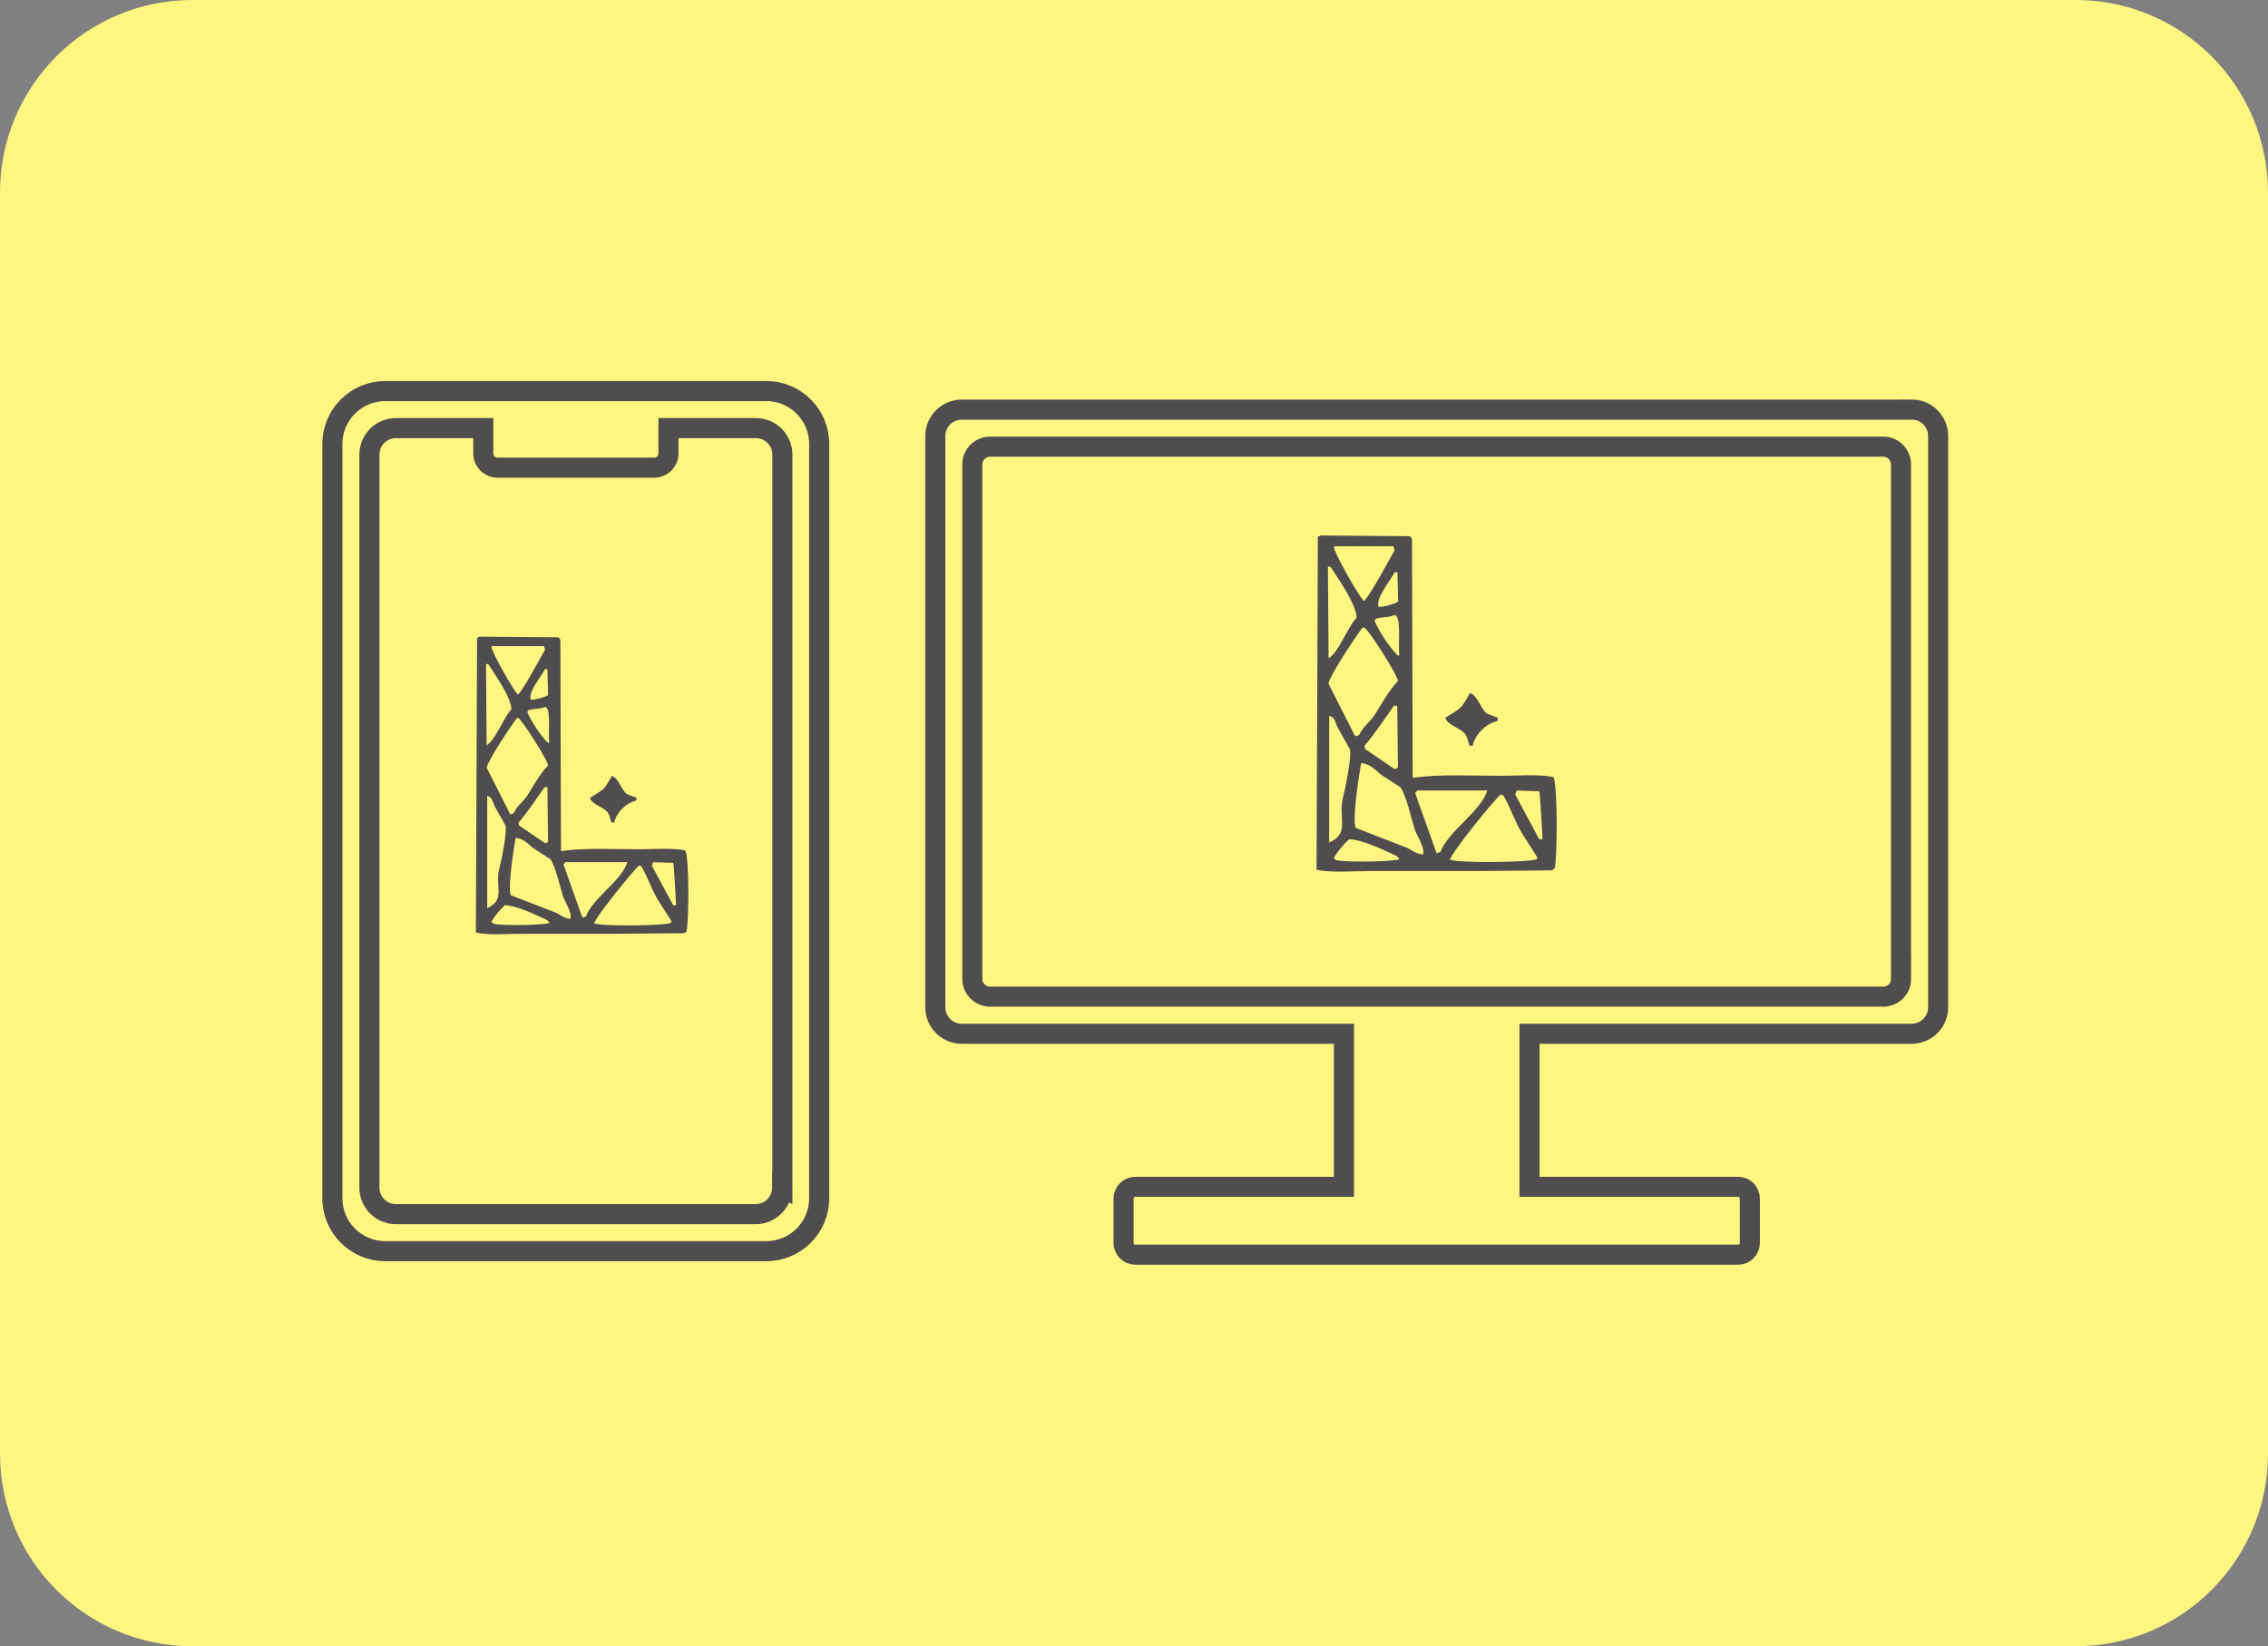
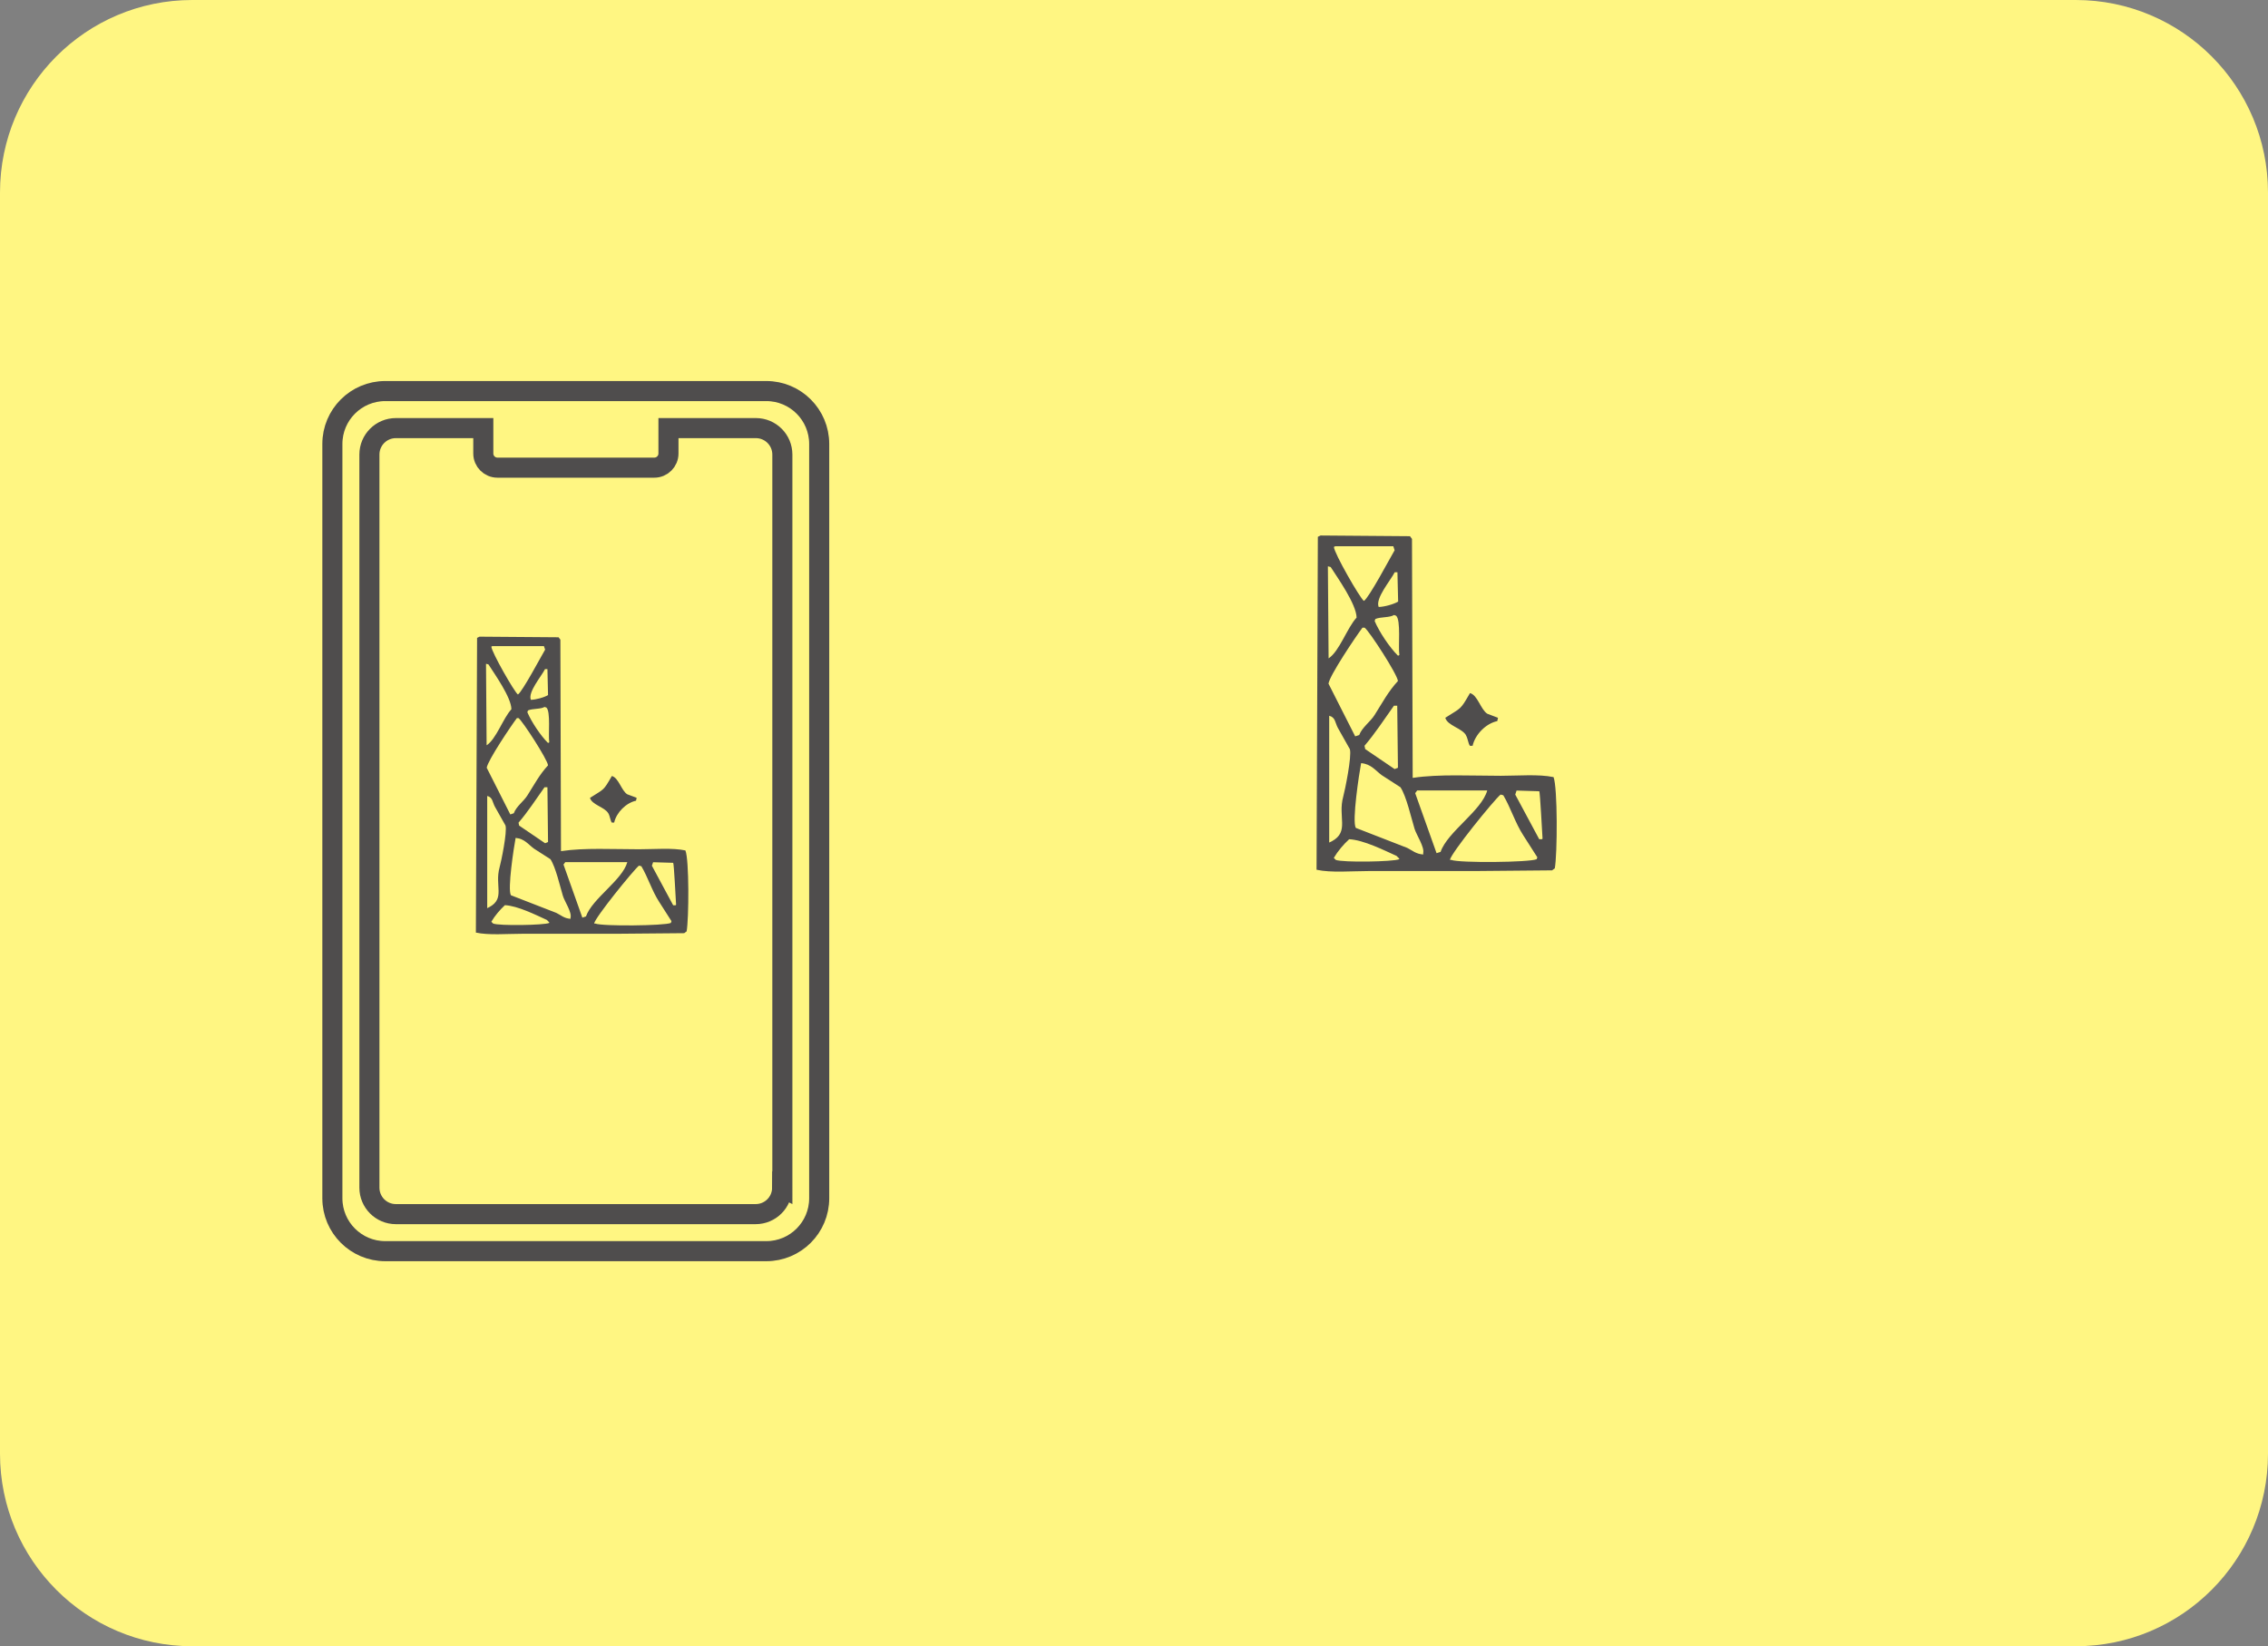
<svg xmlns="http://www.w3.org/2000/svg" id="_イヤー_2" viewBox="0 0 226 164">
  <rect x="0" y="0" width="226" height="164" fill="#808080" stroke="none" />
  <defs>
    <style>.cls-1{fill:#fff682;}.cls-2{fill:none;stroke:#4f4d4d;stroke-miterlimit:10;stroke-width:2px;}.cls-3{fill:#4f4d4d;fill-rule:evenodd;}</style>
  </defs>
  <g id="_イアウト">
    <path class="cls-1" d="M19.16,0H206.84c10.58,0,19.16,8.59,19.16,19.19v125.63c0,10.6-8.58,19.19-19.16,19.19H19.16c-10.58,0-19.16-8.59-19.16-19.19V19.19C0,8.59,8.58,0,19.16,0Z" />
    <g>
-       <path class="cls-2" d="M190.49,40.81H95.84c-1.46,0-2.64,1.18-2.64,2.64v56.9c0,1.46,1.18,2.64,2.64,2.64h38.08v15.25h-20.79c-.64,0-1.17,.52-1.17,1.17v4.42c0,.64,.52,1.17,1.17,1.17h60.07c.64,0,1.17-.52,1.17-1.17v-4.42c0-.64-.52-1.17-1.17-1.17h-20.79v-15.25h38.08c1.46,0,2.64-1.18,2.64-2.64V43.44c0-1.46-1.18-2.64-2.64-2.64Zm-1.05,56.71c0,.98-.79,1.77-1.77,1.77H98.66c-.98,0-1.77-.79-1.77-1.77V46.27c0-.98,.79-1.77,1.77-1.77h89c.98,0,1.77,.79,1.77,1.77v51.26Z" />
      <path class="cls-2" d="M76.36,38.96H38.39c-2.91,0-5.27,2.36-5.27,5.27V119.38c0,2.91,2.36,5.27,5.27,5.27h37.97c2.91,0,5.27-2.36,5.27-5.27V44.23c0-2.91-2.36-5.27-5.27-5.27Zm1.58,79.36c0,1.46-1.18,2.64-2.64,2.64H39.45c-1.46,0-2.64-1.18-2.64-2.64V45.29c0-1.46,1.18-2.64,2.64-2.64h8.71v2.53c0,.78,.63,1.41,1.41,1.41h15.63c.78,0,1.41-.63,1.41-1.41v-2.53h8.71c1.46,0,2.64,1.18,2.64,2.64V118.33Z" />
      <path class="cls-3" d="M154.8,77.42c-1.47-.31-3.56-.13-5.25-.13-2.85,0-6.19-.18-8.71,.2h-.07c-.02-7.93-.04-15.87-.07-23.8l-.2-.27c-2.97-.02-5.94-.04-8.91-.07l-.27,.13c-.04,11.06-.09,22.12-.13,33.17,1.44,.32,3.52,.13,5.19,.13h10.57c2.57-.02,5.14-.04,7.71-.07,.09-.07,.18-.13,.27-.2,.26-1.41,.29-8.08-.13-9.11Zm-15.36-12.23v.07l-.13,.07c-.84-.83-1.86-2.35-2.33-3.46l.07-.2c.52-.23,1.43-.12,1.86-.4l.2,.07c.51,.4,.2,3.17,.33,3.86Zm-.13-5.25c-.43,.26-1.36,.52-1.93,.53-.36-.86,1.19-2.64,1.6-3.46h.27c.02,.97,.04,1.95,.07,2.93Zm-6.25-5.52h5.78c.04,.13,.09,.27,.13,.4-.46,.78-2.55,4.73-3.06,5.05-.38-.25-2.98-4.78-2.99-5.38l.13-.07Zm-.47,2.06c.68,1.06,2.57,3.71,2.59,5.05-.94,1.01-1.71,3.36-2.79,4.06-.02-3.06-.04-6.12-.07-9.17l.27,.07Zm3.19,6.05h.2c.49,.37,3.28,4.68,3.32,5.32-.95,1.01-1.56,2.18-2.33,3.39-.42,.67-1.24,1.22-1.53,1.99l-.4,.13c-.89-1.75-1.77-3.5-2.66-5.25,.11-.83,2.78-4.78,3.39-5.58Zm3.52,13.96l-.33,.13c-.97-.66-1.95-1.33-2.93-1.99-.02-.11-.04-.22-.07-.33,1.05-1.23,1.99-2.67,2.93-3.99h.33c.02,2.06,.04,4.12,.07,6.18Zm-6.85,7.45v-12.63c.63,.15,.59,.71,.86,1.2,.4,.71,.8,1.42,1.2,2.13,.21,.71-.5,4.14-.66,4.72-.56,2.03,.64,3.49-1.13,4.45l-.27,.13Zm6.98,1.66c-.57,.26-5.64,.34-6.32,.07l-.2-.2c.4-.68,.96-1.34,1.53-1.86,1.43,.07,3.48,1.1,4.72,1.66l.27,.27v.07Zm2.39-.6v.13c-.75-.05-1.08-.41-1.6-.66-1.71-.66-3.41-1.33-5.12-1.99-.39-.68,.33-5.38,.53-6.45,1,.08,1.44,.75,2.06,1.2,.62,.4,1.24,.8,1.86,1.2,.59,.88,1.07,3.04,1.4,4.12,.18,.62,1.04,1.87,.86,2.46Zm1.33,0c-.71-1.99-1.42-3.99-2.13-5.98,.07-.09,.13-.18,.2-.27h6.98c-.56,2.03-3.95,4.1-4.65,6.12l-.4,.13Zm9.97,.6c-.69,.32-7.7,.39-8.51,.07h-.13c.11-.69,4.39-5.97,5.05-6.51l.27,.07c.75,1.27,1.17,2.72,1.99,3.99,.47,.73,.93,1.46,1.4,2.19l-.07,.2Zm.53-1.99h-.27c-.8-1.48-1.6-2.97-2.39-4.45,.04-.13,.09-.27,.13-.4,.75,.02,1.51,.04,2.26,.07,.09,.07,.29,4.24,.33,4.72l-.07,.07Zm-7.58-10.37c.21,.35,.21,.77,.4,1.06h.27c.25-1.12,1.32-2.22,2.46-2.46,.02-.11,.04-.22,.07-.33l-1.06-.4c-.67-.42-.96-1.86-1.73-2.06-1,1.73-.83,1.41-2.46,2.46,.21,.78,1.65,1.03,2.06,1.73Z" />
      <path class="cls-3" d="M68.32,84.73c-1.3-.28-3.15-.12-4.65-.12-2.52,0-5.48-.16-7.71,.18h-.06c-.02-7.02-.04-14.04-.06-21.06l-.18-.24c-2.63-.02-5.26-.04-7.88-.06l-.24,.12c-.04,9.78-.08,19.57-.12,29.36,1.27,.28,3.11,.12,4.59,.12h9.35c2.27-.02,4.55-.04,6.82-.06l.24-.18c.23-1.25,.26-7.15-.12-8.06Zm-13.59-10.83v.06l-.12,.06c-.74-.73-1.64-2.08-2.06-3.06l.06-.18c.46-.21,1.27-.11,1.65-.35l.18,.06c.45,.35,.18,2.81,.29,3.41Zm-.12-4.65c-.38,.23-1.2,.46-1.71,.47-.32-.76,1.05-2.34,1.41-3.06h.24c.02,.86,.04,1.73,.06,2.59Zm-5.53-4.88h5.12c.04,.12,.08,.24,.12,.35-.41,.69-2.26,4.18-2.71,4.47-.34-.22-2.63-4.23-2.65-4.77l.12-.06Zm-.41,1.82c.6,.94,2.28,3.29,2.29,4.47-.83,.89-1.51,2.97-2.47,3.59-.02-2.71-.04-5.41-.06-8.12l.24,.06Zm2.82,5.35h.18c.43,.33,2.9,4.15,2.94,4.71-.84,.9-1.38,1.93-2.06,3-.37,.59-1.1,1.08-1.35,1.77l-.35,.12c-.78-1.55-1.57-3.1-2.35-4.65,.1-.73,2.46-4.23,3-4.94Zm3.12,12.35l-.29,.12-2.59-1.76c-.02-.1-.04-.2-.06-.29,.93-1.08,1.76-2.36,2.59-3.53h.29c.02,1.82,.04,3.65,.06,5.47Zm-6.06,6.59v-11.18c.55,.13,.52,.62,.76,1.06,.35,.63,.71,1.26,1.06,1.88,.19,.63-.44,3.66-.59,4.18-.5,1.8,.57,3.08-1,3.94l-.24,.12Zm6.18,1.47c-.5,.23-4.99,.3-5.59,.06l-.18-.18c.35-.6,.85-1.18,1.35-1.65,1.27,.06,3.08,.97,4.18,1.47l.24,.24v.06Zm2.12-.53v.12c-.66-.05-.95-.37-1.41-.59-1.51-.59-3.02-1.18-4.53-1.76-.35-.6,.29-4.76,.47-5.71,.89,.07,1.27,.66,1.82,1.06,.55,.35,1.1,.71,1.65,1.06,.52,.78,.95,2.69,1.24,3.65,.16,.54,.92,1.65,.76,2.18Zm1.18,0c-.63-1.76-1.26-3.53-1.88-5.29l.18-.24h6.18c-.49,1.79-3.5,3.63-4.12,5.41l-.35,.12Zm8.82,.53c-.61,.28-6.81,.35-7.53,.06h-.12c.1-.61,3.89-5.28,4.47-5.77l.24,.06c.67,1.13,1.04,2.41,1.76,3.53,.41,.65,.82,1.29,1.24,1.94-.02,.06-.04,.12-.06,.18Zm.47-1.76h-.24c-.71-1.31-1.41-2.63-2.12-3.94,.04-.12,.08-.24,.12-.35,.67,.02,1.33,.04,2,.06,.08,.06,.26,3.75,.29,4.18l-.06,.06Zm-6.71-9.18c.18,.31,.19,.68,.35,.94h.24c.22-.99,1.17-1.96,2.18-2.18,.02-.1,.04-.2,.06-.29-.31-.12-.63-.24-.94-.35-.59-.38-.85-1.64-1.53-1.82-.88,1.53-.74,1.25-2.18,2.18,.18,.69,1.46,.91,1.82,1.53Z" />
    </g>
  </g>
</svg>